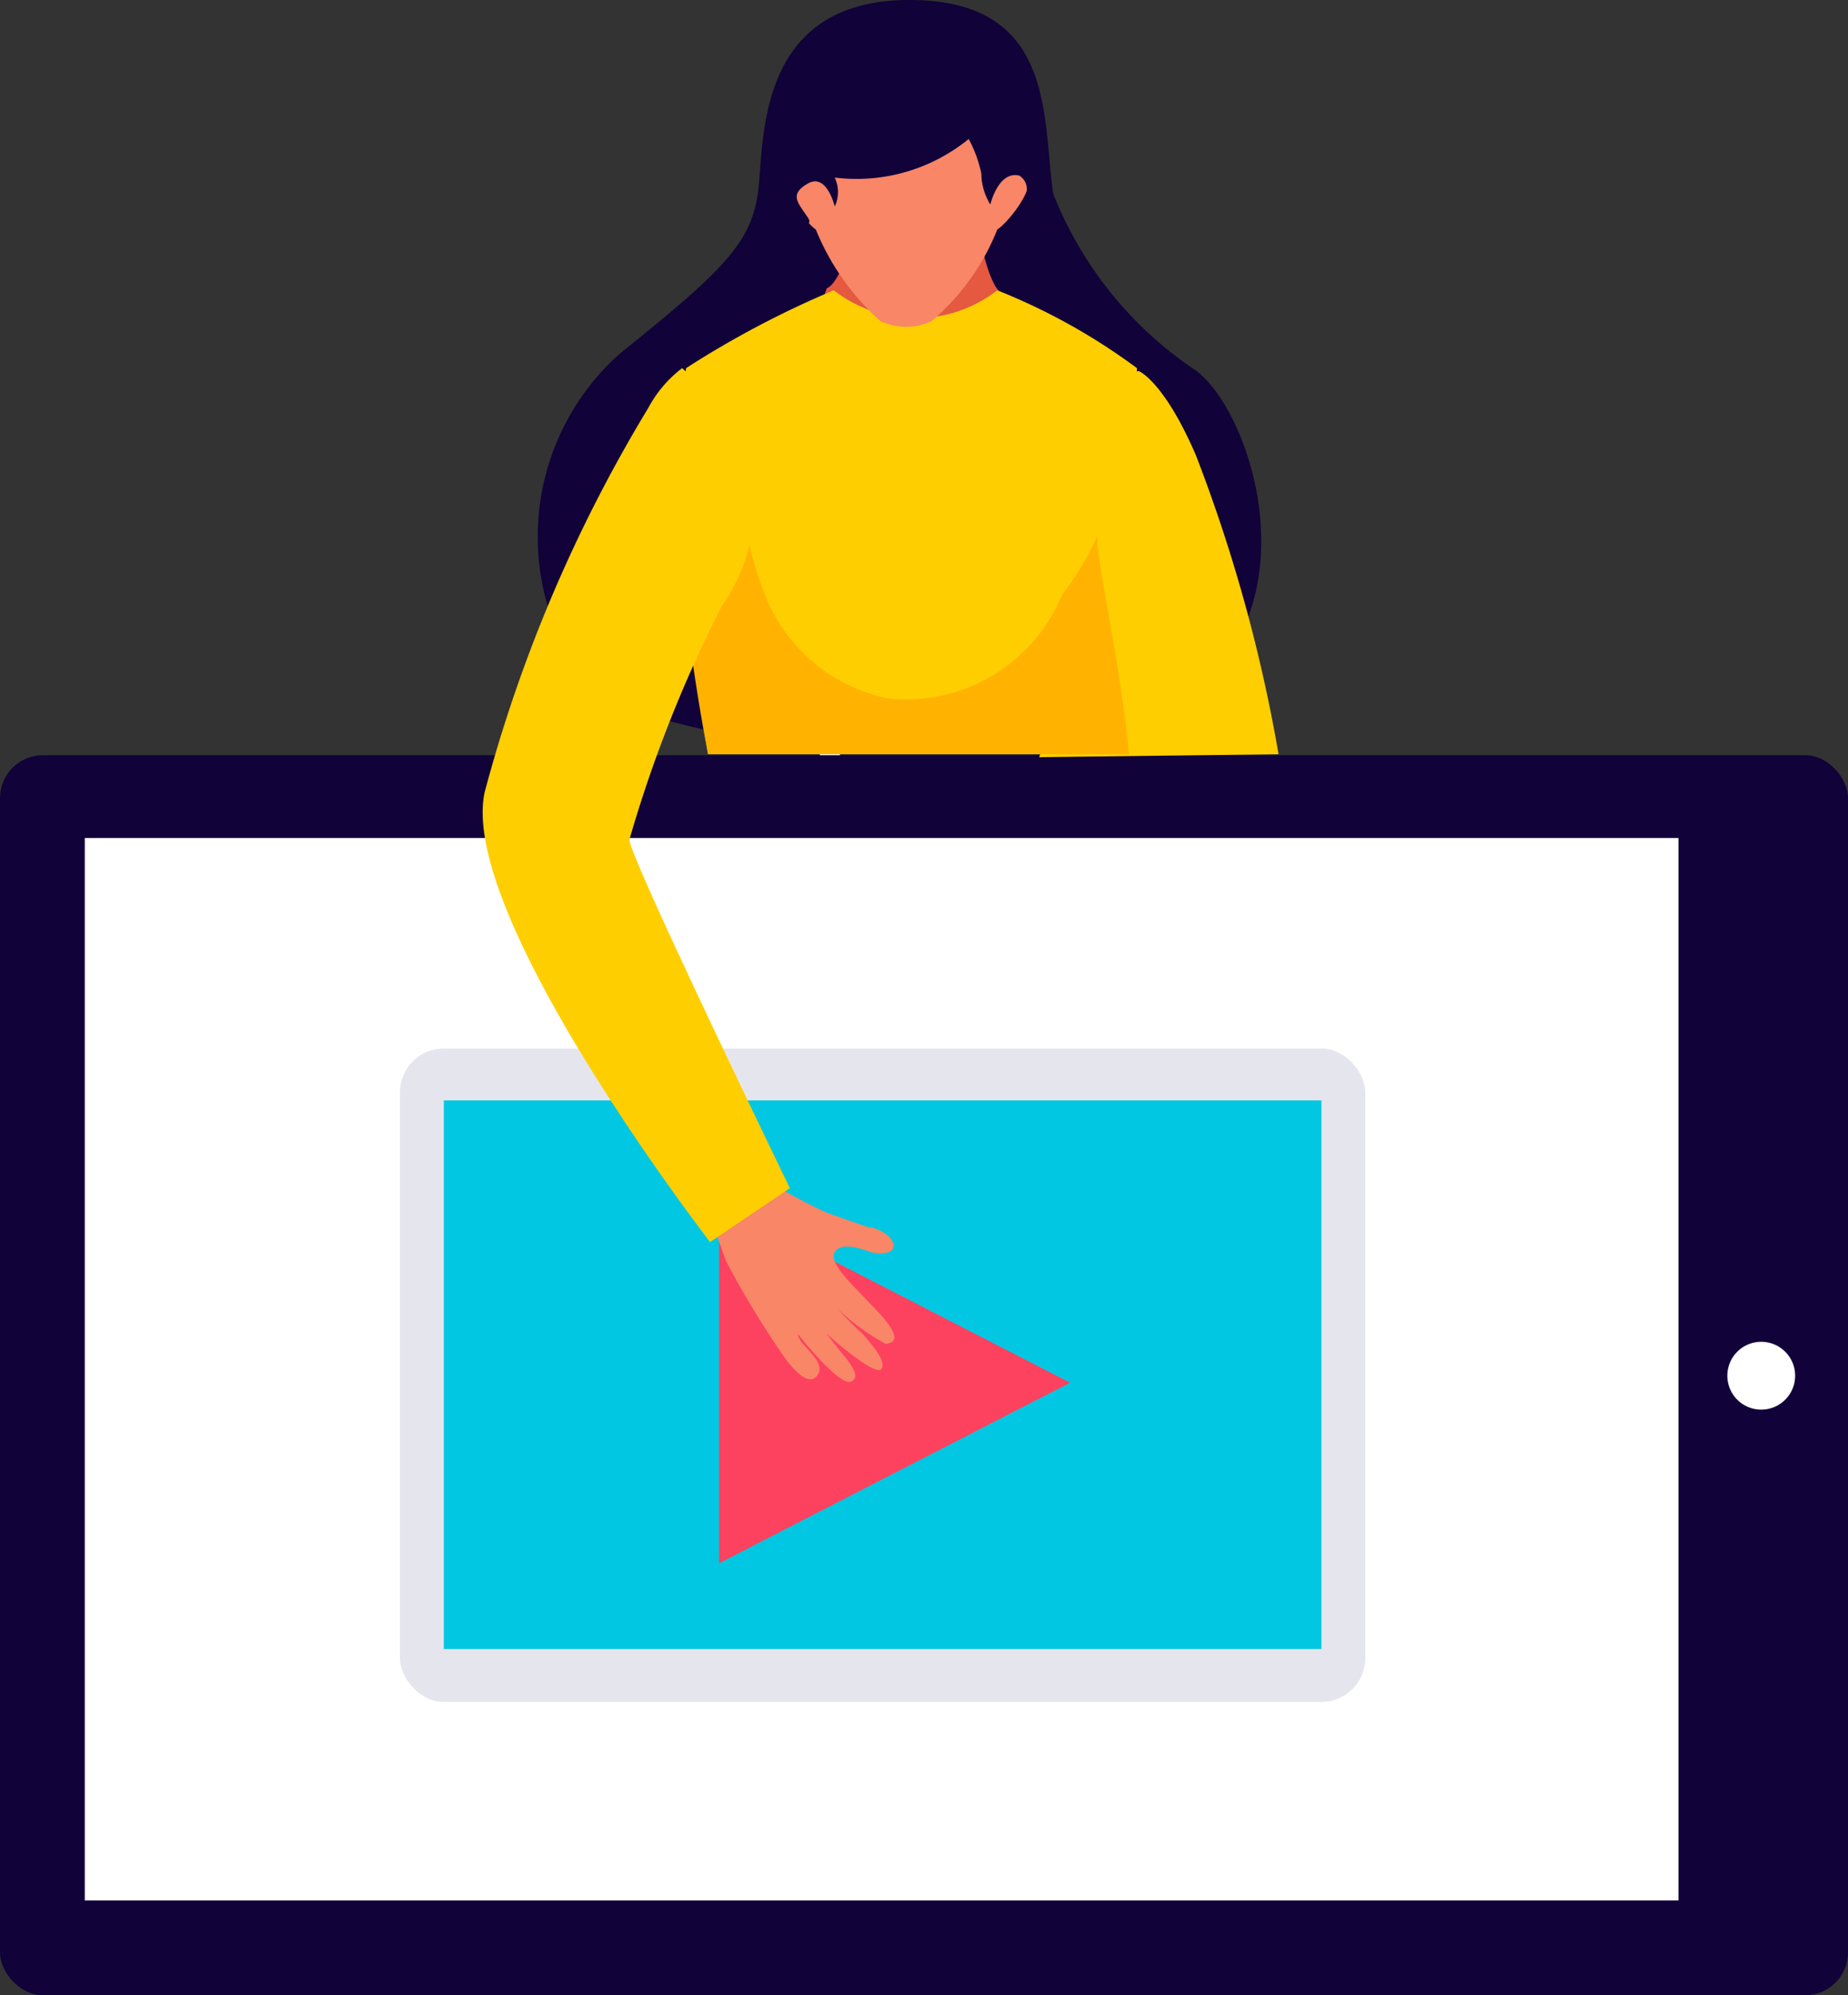
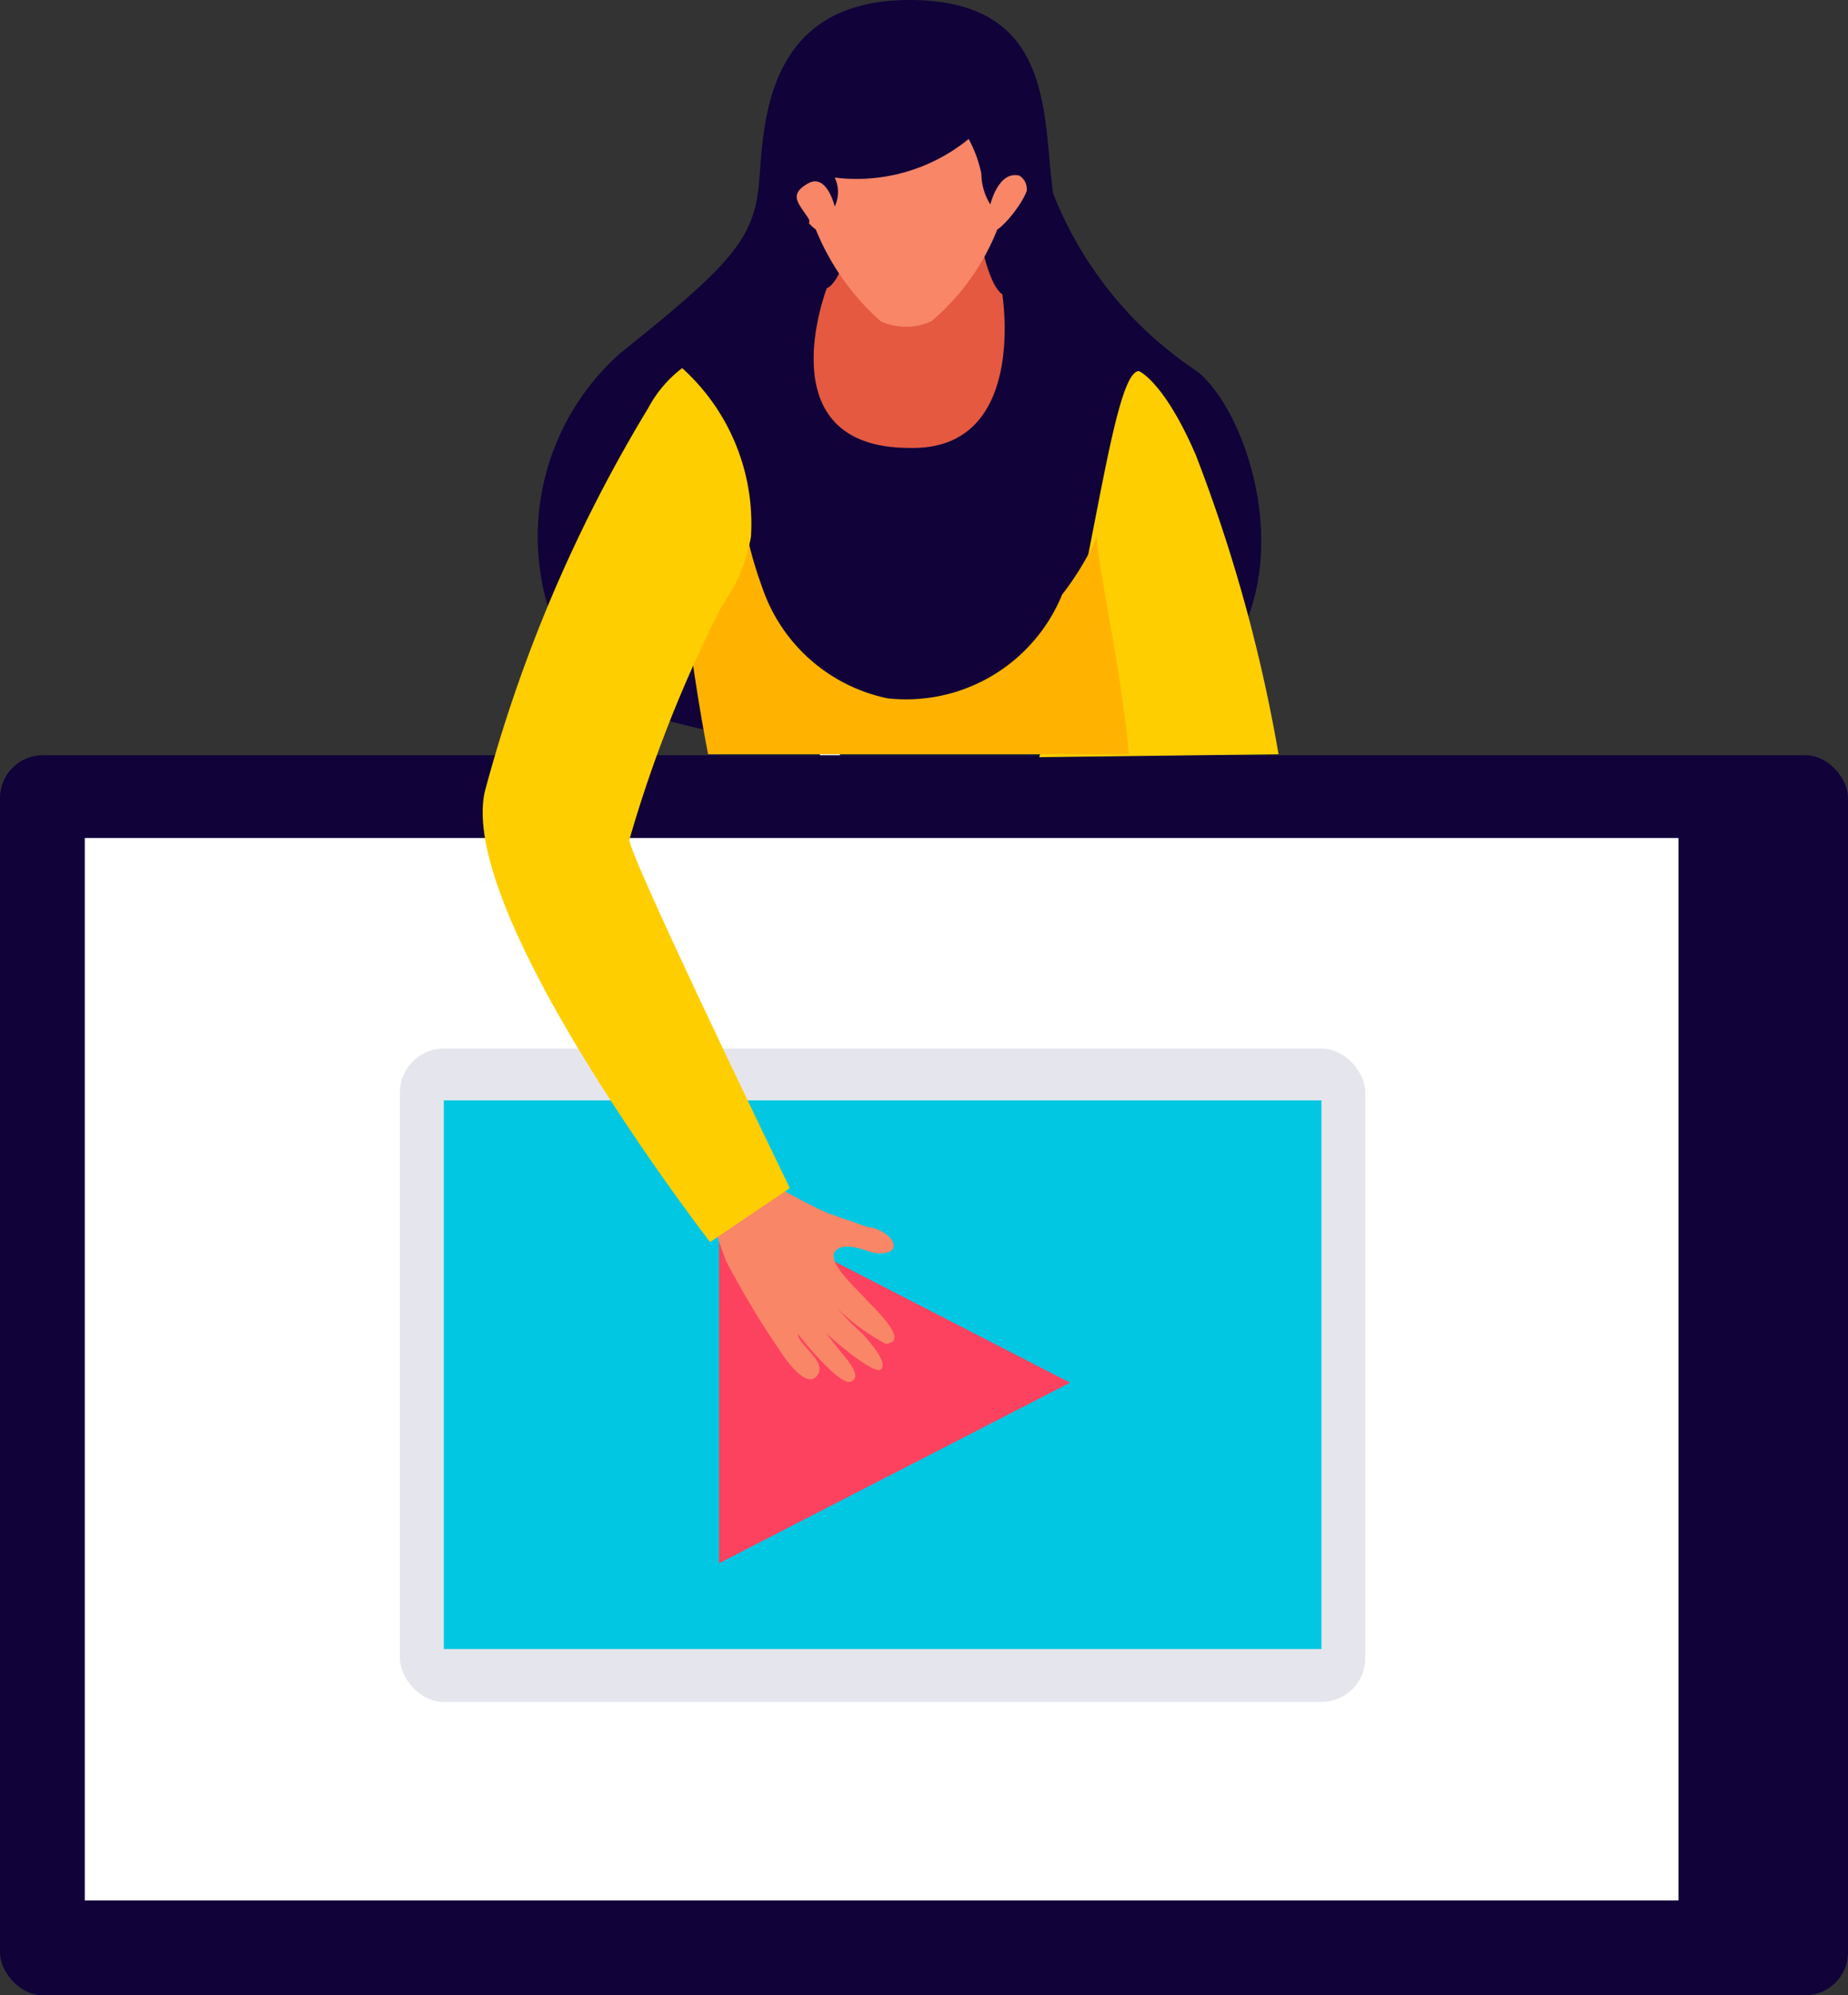
<svg xmlns="http://www.w3.org/2000/svg" viewBox="0 0 18.53 20">
  <rect x="0" y="0" width="18.53" height="20" fill="#333333" stroke="none" />
  <defs>
    <style>.cls-1{fill:#fff;}.cls-2{fill:#110239;}.cls-3{fill:#e5e6ed;}.cls-4{fill:#01c7e2;}.cls-5{fill:#fd425f;}.cls-6{fill:#e45940;}.cls-7{fill:#ffce00;}.cls-8{fill:#ffb300;}.cls-9{fill:#f88667;}</style>
  </defs>
  <g id="Слой_2" data-name="Слой 2">
    <g id="Layer_1" data-name="Layer 1">
      <path class="cls-1" d="M9.33,8.73a1.44,1.44,0,0,1-.86-.49,1.87,1.87,0,0,1-.13-1.69c0-.07.05-.15.08-.24.17-.52.43-1.3.17-1.74a.64.64,0,0,0-.41-.29.09.09,0,0,1-.07-.11.11.11,0,0,1,.13-.07h0a.81.81,0,0,1,.53.38c.29.5,0,1.33-.16,1.87l-.08.24a1.68,1.68,0,0,0,.11,1.54,1.52,1.52,0,0,0,1.18.49.08.08,0,0,1,.08.09.08.08,0,0,1-.1.08A3.16,3.16,0,0,1,9.33,8.73Z" />
      <path class="cls-1" d="M8.86,14.31a.91.91,0,0,1-.31-.12.07.07,0,0,1,0-.11.12.12,0,0,1,.13,0c.49.29,1.48-.09,1.89-.38a2.37,2.37,0,0,0,.5-.57c.3-.41.61-.83,1.1-.84.06,0,.1,0,.09.08a.09.09,0,0,1-.09.08c-.39,0-.67.4-.94.76a2.73,2.73,0,0,1-.54.61A2.83,2.83,0,0,1,8.86,14.31Z" />
      <path class="cls-1" d="M8.07,14.13A1.16,1.16,0,0,1,7.73,14a2.5,2.5,0,0,1-1.06-1.64,2.51,2.51,0,0,1,.11-1c.13-.58.27-1.19-.11-1.47a.08.08,0,0,1,0-.12.09.09,0,0,1,.13,0c.47.35.31,1,.18,1.64a2.71,2.71,0,0,0-.12.91,2.41,2.41,0,0,0,1,1.53.89.89,0,0,0,.68.09.08.08,0,0,1,.11,0,.09.09,0,0,1-.07.1A1.16,1.16,0,0,1,8.07,14.13Z" />
      <path class="cls-1" d="M16.21,14.19l0,0a2.09,2.09,0,0,1-.11-.43,1.25,1.25,0,0,0-.27-.64,3.34,3.34,0,0,0-.32-.33,1.89,1.89,0,0,1-.57-.82,4,4,0,0,1,0-1.93c0-.11.08-.25.14-.41a1.94,1.94,0,0,0,.19-.75.1.1,0,0,1,.05-.15.15.15,0,0,1,.18.06c.11.16,0,.46-.17.93-.05.15-.11.3-.13.39a4,4,0,0,0,0,1.85,1.45,1.45,0,0,0,.5.7c.11.12.23.23.34.37a1.5,1.5,0,0,1,.32.74,1.6,1.6,0,0,0,.1.39.09.09,0,0,1-.08.12A.17.17,0,0,1,16.21,14.19Z" />
-       <path class="cls-1" d="M4.8,16a1.44,1.44,0,0,1-.41.15.11.11,0,1,1,0-.22c.76-.13,1.27-1.35,1.33-2A3,3,0,0,0,5.52,13c-.17-.61-.35-1.24.08-1.7a.14.14,0,0,1,.18,0,.11.11,0,0,1,0,.16c-.34.36-.18.93,0,1.49a2.84,2.84,0,0,1,.17,1A3,3,0,0,1,4.8,16Z" />
+       <path class="cls-1" d="M4.8,16a1.44,1.44,0,0,1-.41.15.11.11,0,1,1,0-.22c.76-.13,1.27-1.35,1.33-2c-.17-.61-.35-1.24.08-1.7a.14.14,0,0,1,.18,0,.11.11,0,0,1,0,.16c-.34.36-.18.93,0,1.49a2.84,2.84,0,0,1,.17,1A3,3,0,0,1,4.8,16Z" />
      <rect class="cls-2" y="7.57" width="18.53" height="12.43" rx="0.43" />
      <rect class="cls-1" x="0.85" y="8.4" width="15.98" height="10.65" />
-       <path class="cls-1" d="M18,13.79a.34.34,0,1,1-.34-.34A.34.34,0,0,1,18,13.79Z" />
      <rect class="cls-3" x="4.01" y="10.51" width="9.68" height="6.55" rx="0.44" />
      <rect class="cls-4" x="4.45" y="11.03" width="8.8" height="5.5" />
      <polygon class="cls-5" points="7.21 12.05 7.21 15.67 10.73 13.86 7.21 12.05" />
      <path class="cls-2" d="M9,7.5A8,8,0,0,1,6,7a2.46,2.46,0,0,1,.22-3.46C7.32,2.66,7.56,2.4,7.61,1.84S7.65,0,9.12,0s1.33,1.18,1.44,1.94A3.81,3.81,0,0,0,12,3.72C12.8,4.34,13.71,8,9,7.5Z" />
      <path class="cls-6" d="M8.73,1.46l.48,0,.49,0s.1,1.32.35,1.49c0,0,.26,1.57-.93,1.54-1.45,0-.83-1.6-.83-1.6C8.54,2.79,8.73,1.46,8.73,1.46Z" />
-       <path class="cls-7" d="M7.1,7.56H11l.33-1.27c.05-1.29.07-2.6.07-2.6A6.19,6.19,0,0,0,10,2.91a1.34,1.34,0,0,1-1.64,0,9.58,9.58,0,0,0-1.48.78,5.37,5.37,0,0,0-.06,1.4A22.54,22.54,0,0,0,7.1,7.56Z" />
      <path class="cls-7" d="M12.82,7.56a15.69,15.69,0,0,0-.83-3c-.32-.74-.57-.84-.57-.84-.28,0-.5,2.38-1,3.87Z" />
      <path class="cls-8" d="M11,5.38a2.89,2.89,0,0,1-.35.58A1.69,1.69,0,0,1,8.9,7,1.69,1.69,0,0,1,7.64,5.88a3.9,3.9,0,0,1-.18-.67,1.8,1.8,0,0,0-.14-.53c-.16,0-.18.28-.23.42s-.28.42-.29.17a19.38,19.38,0,0,0,.3,2.29h4.22C11.24,6.68,11,5.65,11,5.38Z" />
      <path class="cls-9" d="M10.29,1.7c-.14-.15-.29.09-.29.09a3.5,3.5,0,0,0,.07-.57,5.3,5.3,0,0,0-1-.48h0a5.3,5.3,0,0,0-.95.48,3.5,3.5,0,0,0,.07.57s-.15-.24-.29-.09.2.55.28.6a2.47,2.47,0,0,0,.65.92.61.61,0,0,0,.51,0A2.33,2.33,0,0,0,10,2.3C10.09,2.25,10.43,1.85,10.29,1.7Z" />
      <path class="cls-2" d="M10.07,1a1.78,1.78,0,0,1-1.7.78.34.34,0,0,1,0,.29s-.08-.34-.27-.23-.1.19,0,.34-.3,0-.3,0S7.64.78,8.52.48A1.55,1.55,0,0,1,10.07,1Z" />
      <path class="cls-2" d="M9.67.52a.58.58,0,0,0,0,.19c0,.13-.19.23-.2.36l.08.09a1.27,1.27,0,0,1,.29.58.6.6,0,0,0,.09.31s.08-.34.29-.29c0,0,.13.07.05.24s.22-.25.22-.25S10.46.49,9.67.52Z" />
      <path class="cls-9" d="M8,13.37c0,.11.29.27.2.41s-.26-.08-.31-.14a9.06,9.06,0,0,1-.61-1c-.06-.16-.11-.32-.18-.47a1.91,1.91,0,0,0,.47-.38c.24.11.5.27.73.37l.4.14c.08,0,.25.08.26.18s-.17.09-.23.07-.29-.11-.36,0,.21.36.31.47.45.43.2.45a2.17,2.17,0,0,1-.48-.35,3.19,3.19,0,0,0,.26.26c.06.08.23.25.18.34s-.5-.3-.56-.36l.15.19c.12.14.2.26.1.3S8.09,13.49,8,13.37Z" />
      <path class="cls-7" d="M7.92,11.91l-.8.54S4.59,9.18,4.86,7.94A14.73,14.73,0,0,1,6.5,4.09a1.23,1.23,0,0,1,.34-.4,2.1,2.1,0,0,1,.69,1.69,1.71,1.71,0,0,1-.29.69,13.18,13.18,0,0,0-.93,2.35C6.34,8.65,7.92,11.91,7.92,11.91Z" />
    </g>
  </g>
</svg>